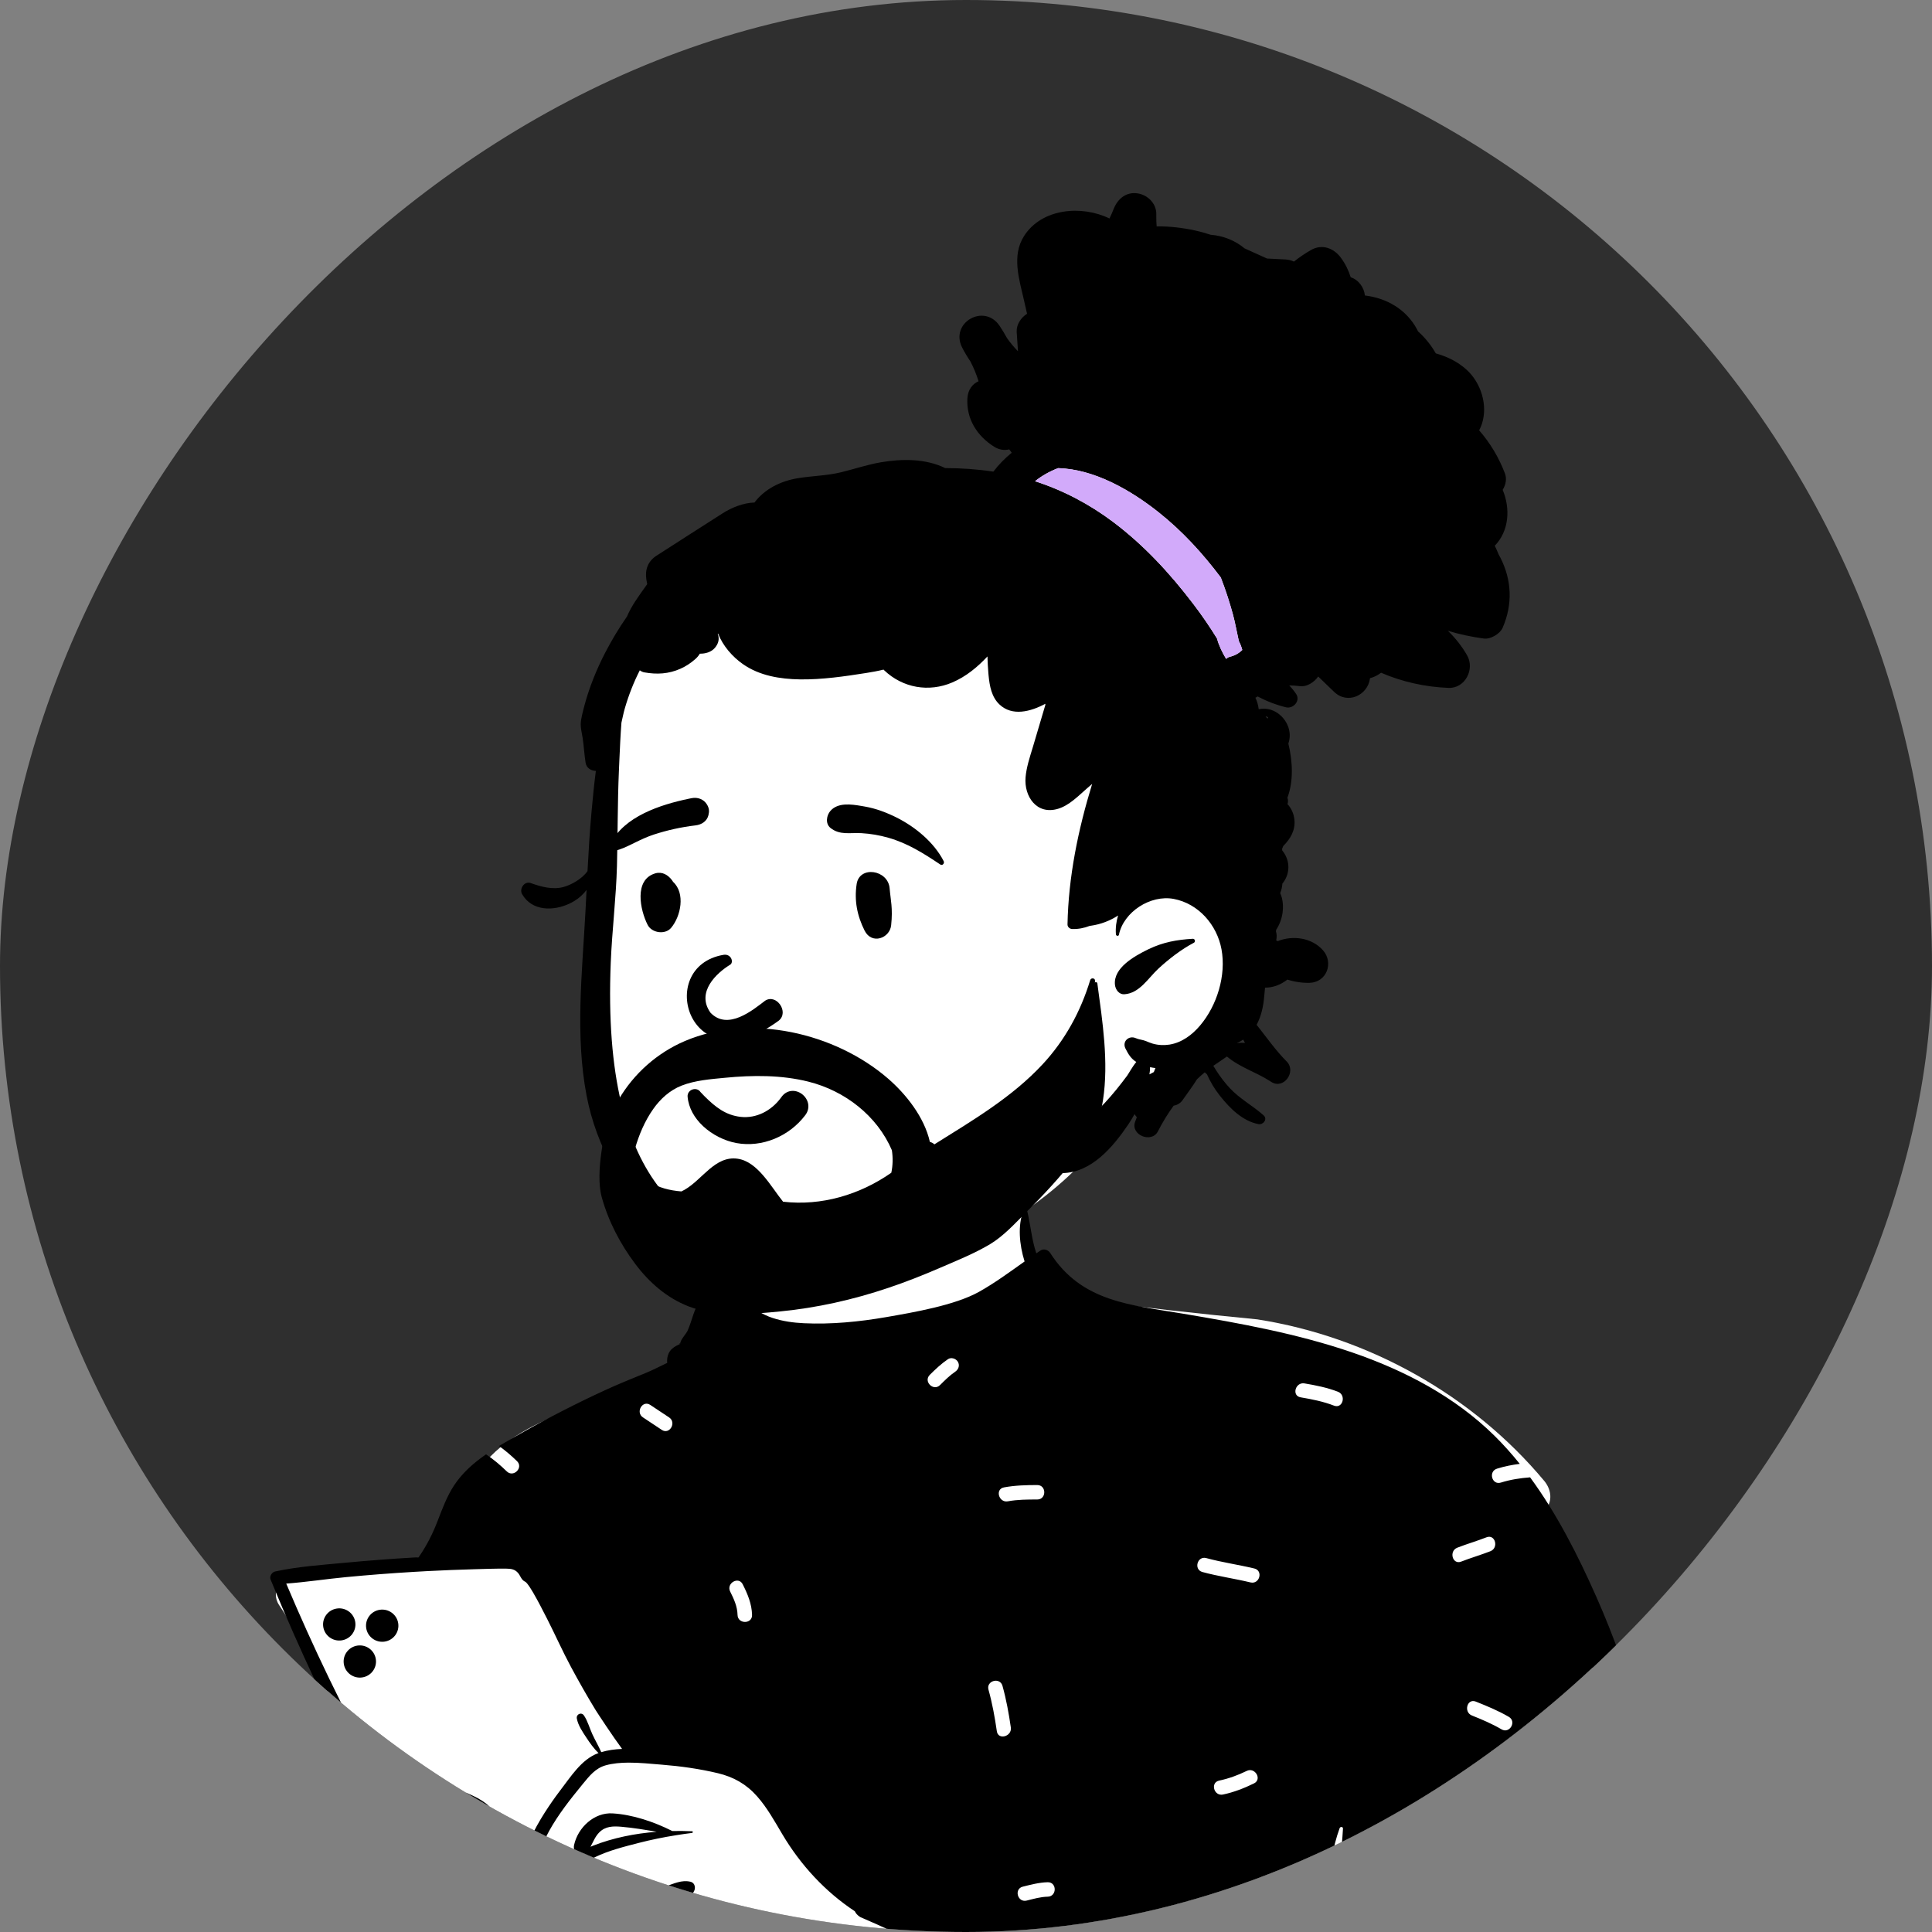
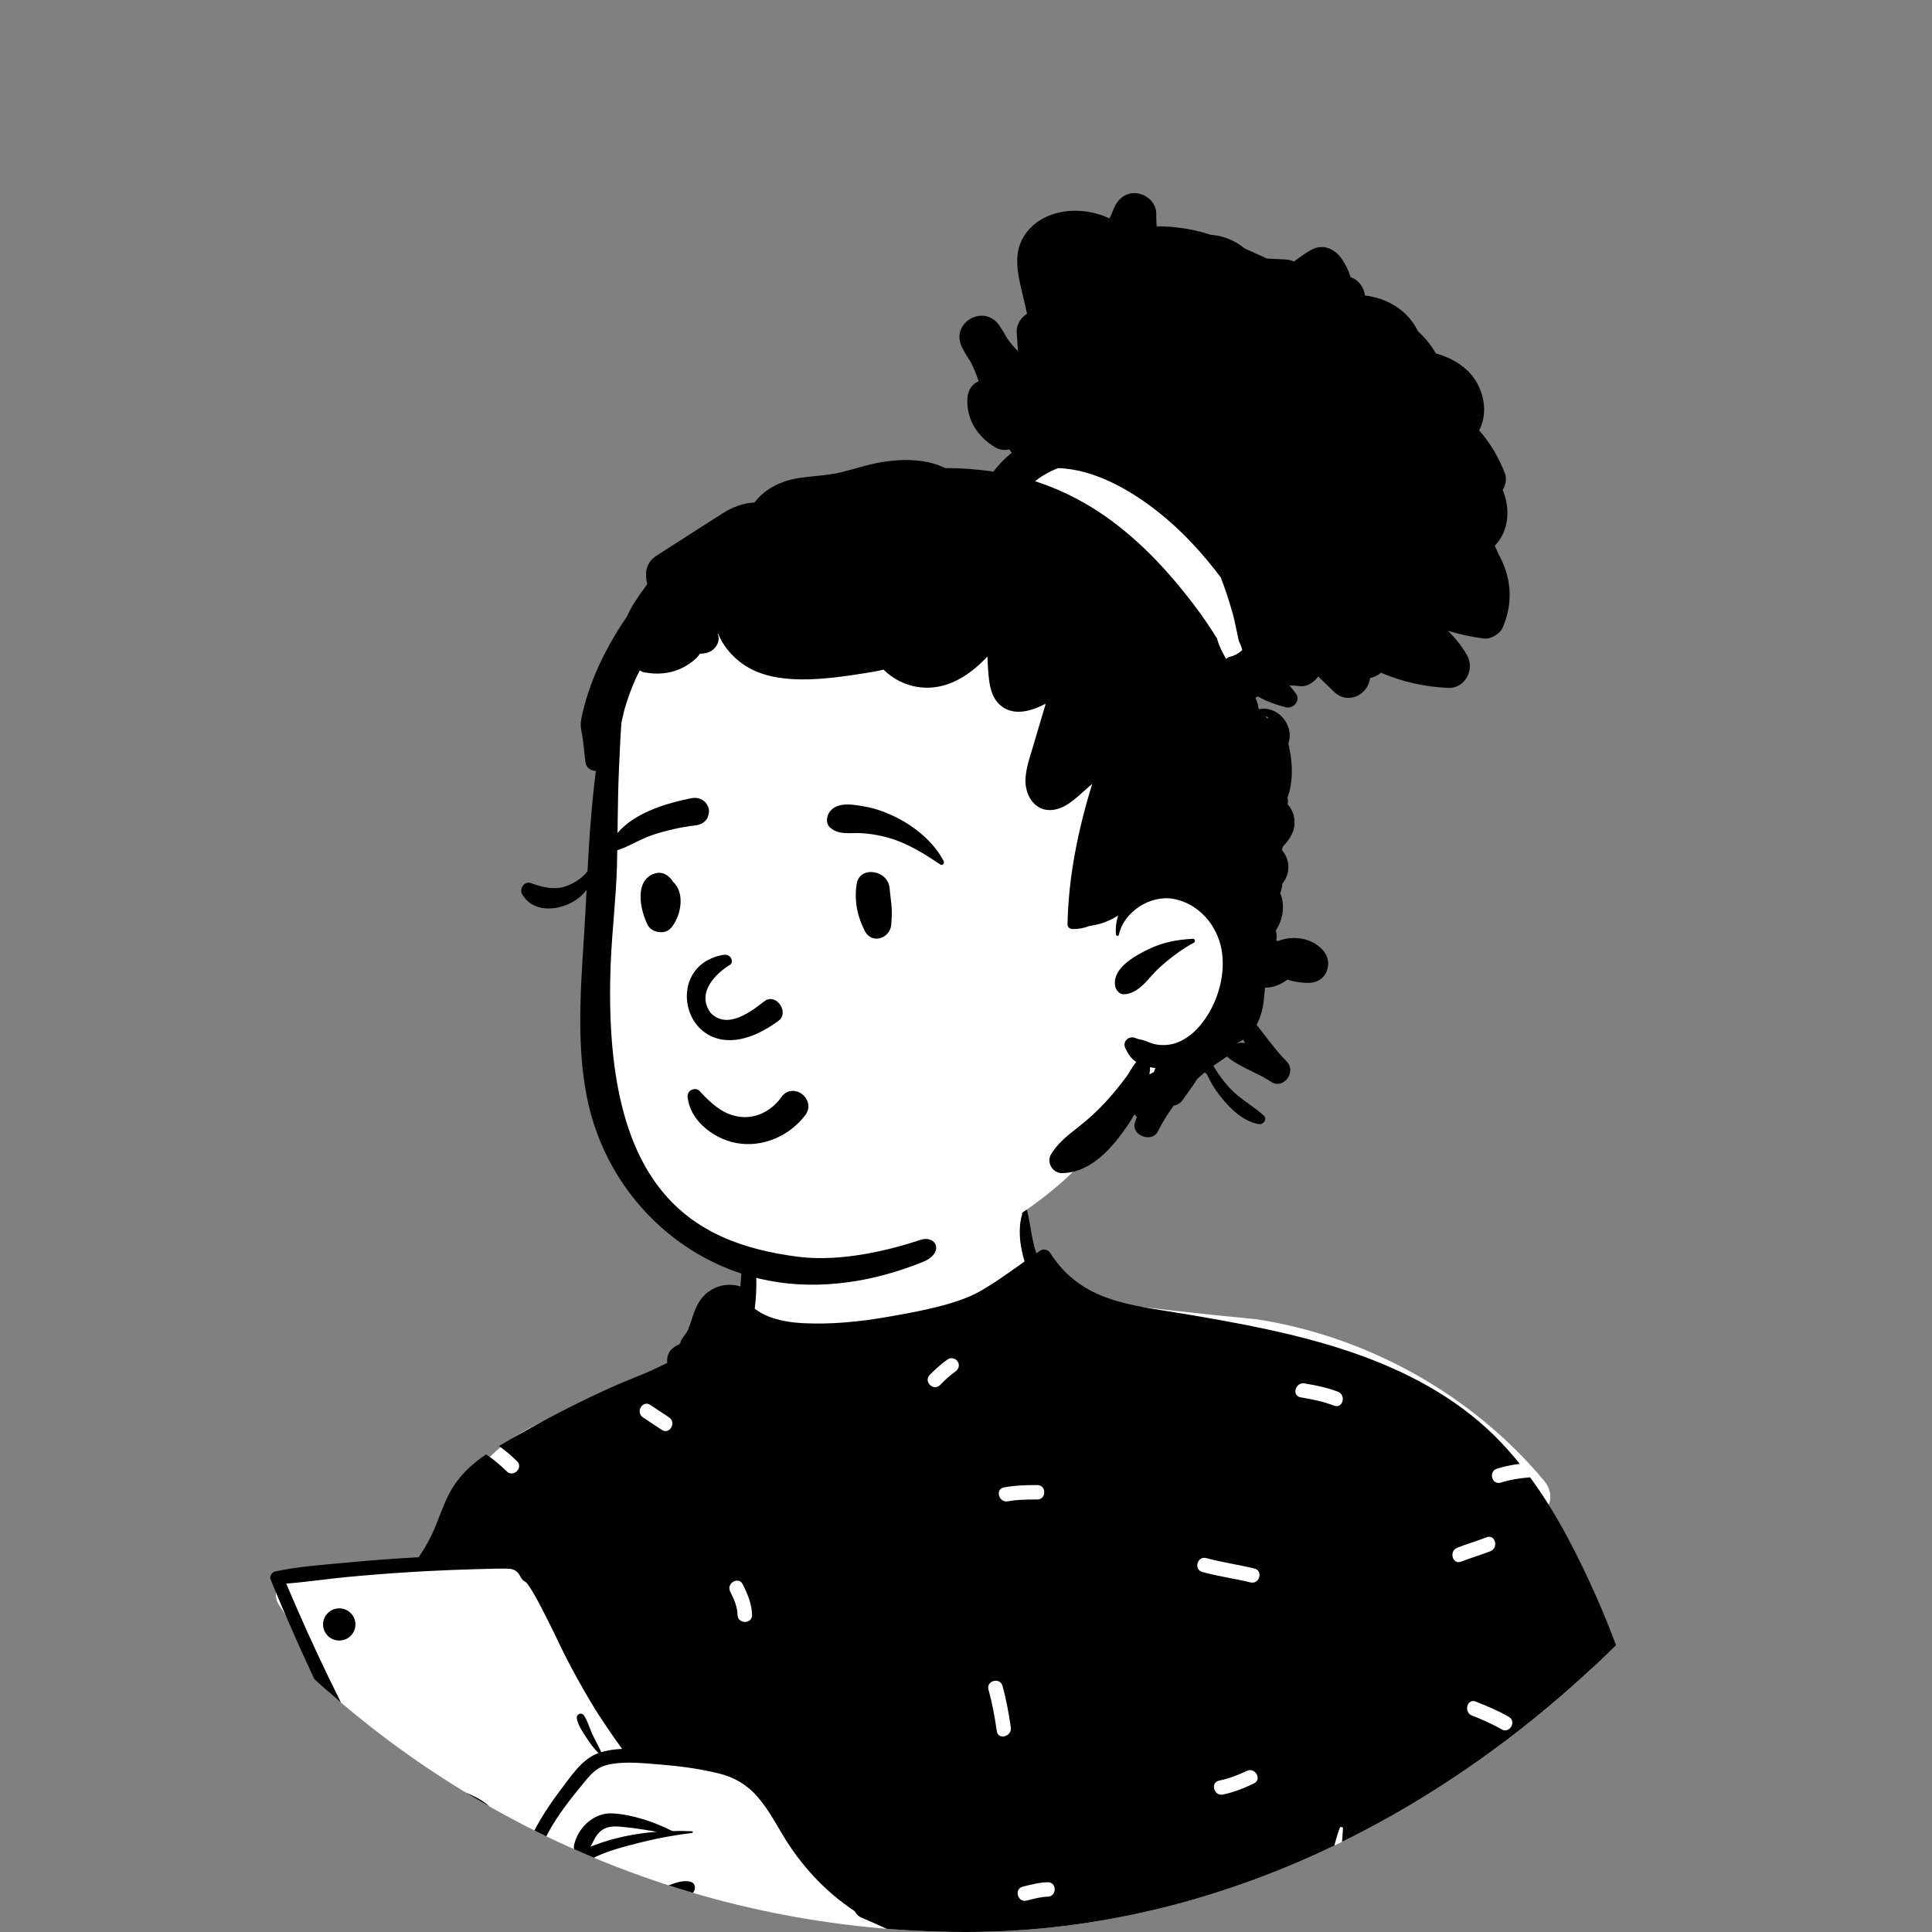
<svg xmlns="http://www.w3.org/2000/svg" width="258" height="258" viewBox="0 0 258 258" fill="none">
  <rect x="0" y="0" width="258" height="258" fill="#808080" stroke="none" />
  <g clip-path="url(#clip0_1156_1208)">
-     <rect width="258" height="258" rx="129" transform="matrix(-1 0 0 1 258 0)" fill="#2F2F2F" />
    <path fill-rule="evenodd" clip-rule="evenodd" d="M59.661 207.206C61.772 199.058 63.713 195.603 67.462 192.771C70.969 190.123 76.088 187.898 83.558 186.273C91.338 184.919 91.559 180.894 93.51 174.425C94.079 172.48 96.899 171.963 98.116 173.365C98.288 173.18 98.467 173.011 98.652 172.859C98.486 171.931 99.843 169.273 99.798 168.386C99.324 159.126 102.367 154.476 109.963 152.747C111.614 152.371 122.834 152.15 124.444 152.593C131.485 154.531 138.416 160.682 137.355 168.093C139.566 170.968 141.729 172.722 145.138 173.649C152.726 174.608 160.314 175.46 167.904 176.19C182.761 178.51 196.691 186.337 206.212 197.753C207.09 198.807 207.344 200.237 206.569 201.361C207.176 203.949 210.594 210.227 207.905 212.001C212.327 222.528 222.501 242.874 222.52 248.686C222.6 273.105 219.95 304.89 195.74 318.403C194.771 319.351 194.632 320.401 194.213 321.812C193.148 326.258 189.283 329.435 185.052 329.175C164.21 329.636 144.023 327.106 123.181 326.983C113.989 326.929 102.936 328.294 94.951 329.204C86.967 330.114 78.906 329.309 71.244 326.983C70.598 327.995 69.292 328.585 67.966 328.294C60.023 326.724 53.599 321.851 48.005 316.526C46.295 313.431 39.618 304.611 42.272 301.54C39.866 291.418 39.991 280.54 44.266 270.901C43.66 269.134 44.765 267.192 44.266 265.368C43.906 264.047 42.982 263.501 42.517 262.193C41.862 260.354 42.574 257.885 43.311 256.008C43.613 255.072 42.755 254.065 42.517 253.11C41.386 248.606 43.975 249.003 45.841 245.992C45.813 245.983 45.328 243.833 45.33 243.844C45.044 242.309 45.761 240.343 46.385 239.062C46.807 238.197 47.711 237.655 48.609 237.754C47.705 234.697 46.561 232.153 45.33 229.208C43.154 224.017 40.4 219.045 37.275 214.346C35.996 212.422 37.714 210.193 39.785 210.062C46.487 209.638 53.116 208.678 59.661 207.206Z" fill="white" />
    <path fill-rule="evenodd" clip-rule="evenodd" d="M79.22 246.466C81.9 245.42 84.787 244.842 87.688 244.618C86.126 244.345 84.559 244.082 82.98 243.947C81.879 243.853 80.857 243.863 80.029 244.695C79.477 245.249 79.217 245.963 78.854 246.618C78.973 246.565 79.096 246.515 79.22 246.466ZM50.448 236.683C54.838 236.905 59.233 237.944 63.204 239.827C64.829 240.598 66.301 241.712 66.732 243.544C66.95 244.479 66.897 245.446 66.781 246.391C66.694 247.107 66.672 248.02 66.047 248.505C65.941 248.587 65.827 248.65 65.708 248.695C67.173 249.353 68.568 250.144 69.808 250.959C70.941 251.704 72.106 252.851 72.629 254.146C72.672 253.999 72.716 253.862 72.76 253.731C73.651 251.109 75.024 248.961 77.186 247.517C76.803 247.346 76.539 246.94 76.663 246.381C77.176 244.045 79.344 242.015 81.792 242.16C84.472 242.317 87.351 243.288 89.776 244.515C90.659 244.496 91.541 244.508 92.412 244.547C92.562 244.551 92.555 244.754 92.412 244.771C91.705 244.86 90.998 244.959 90.291 245.075C88.611 245.342 86.935 245.682 85.296 246.104C83.329 246.61 81.295 247.119 79.457 248.004C75.893 249.723 73.687 254.216 74.14 258.126C74.215 258.767 74.464 260.705 75.358 260.505C76.113 260.336 76.413 258.767 76.677 258.186C77.385 256.643 78.658 255.636 80.186 254.953C81.981 254.151 83.901 253.608 85.761 252.977C86.814 252.618 87.867 252.258 88.923 251.902C90.003 251.533 91.03 251.024 92.18 251.282C92.875 251.439 92.955 252.263 92.565 252.736C91.972 253.456 91.09 253.669 90.236 253.965C89.107 254.356 87.981 254.746 86.855 255.137C85.114 255.739 83.291 256.248 81.593 256.986L81.646 257.106C81.785 257.068 81.947 257.205 81.92 257.374C81.666 258.933 81.312 260.737 81.705 262.299C82.014 263.538 83.107 264.91 84.526 264.545C84.303 264.343 84.22 263.993 84.371 263.67C84.933 262.475 92.294 257.755 92.95 259.507C92.972 259.57 92.904 259.616 92.851 259.606C92.291 259.49 91.354 260.44 90.906 260.741C90.26 261.176 89.604 261.6 88.964 262.046C88.264 262.533 87.582 263.044 86.916 263.572C86.392 263.986 85.998 264.418 85.397 264.628C85.712 264.777 85.962 265.054 86.068 265.408C86.339 266.332 86.862 267.115 87.77 267.523C88.722 267.947 89.795 267.679 90.797 267.783C92.163 267.92 93.354 268.567 94.35 269.49C96.439 271.433 97.488 274.856 100.411 275.774C102.157 276.322 104.094 275.977 105.861 275.728C107.835 275.451 109.758 275.232 111.746 275.521C113.649 275.799 115.448 276.454 117.187 277.254C118.816 278.004 120.618 278.853 122.064 279.971C122.362 279.058 122.662 278.154 122.89 277.221C123.427 275.015 123.718 272.768 123.788 270.502C123.853 268.345 123.732 266.178 123.546 264.03C123.454 262.957 123.308 261.889 123.216 260.816C123.192 260.546 123.144 260.257 123.107 259.968C120.526 258.451 117.814 257.29 115.08 256.094C115.073 256.091 115.066 256.086 115.058 256.084C114.974 256.045 114.891 256.01 114.806 255.973C114.809 255.968 114.811 255.964 114.816 255.959C114.504 255.768 114.286 255.515 114.155 255.231C110.215 252.63 106.922 249.079 104.467 244.937C103.437 243.202 102.447 241.401 101.101 239.88C99.667 238.257 97.965 237.293 95.858 236.792C93.395 236.204 90.858 235.851 88.335 235.651C86.957 235.543 85.417 235.374 83.915 235.382C82.869 235.389 81.845 235.478 80.905 235.736C79.513 236.117 78.699 237.17 77.825 238.236C76.99 239.258 76.159 240.282 75.379 241.348C74.641 242.358 73.944 243.402 73.338 244.496C72.975 245.152 72.638 245.827 72.355 246.523C72.256 246.77 72.125 247.049 72.064 247.304C72.004 247.562 72.115 247.835 71.825 247.835C73.023 247.852 73.011 249.758 71.82 249.689C67.156 249.419 73.837 240.355 74.813 239.091C76.196 237.303 77.622 234.969 79.835 234.137C79.867 234.125 79.9 234.114 79.932 234.104C79.288 233.496 78.779 232.768 78.293 232.028C77.791 231.266 77.194 230.394 77.029 229.49C76.924 228.914 77.644 228.586 77.985 229.09C78.481 229.825 78.721 230.755 79.092 231.563C79.469 232.383 79.93 233.156 80.293 233.983C81.167 233.716 82.111 233.593 83.073 233.552C81.859 231.917 79.787 228.764 79.537 228.359C78.389 226.484 77.297 224.551 76.254 222.615C75.126 220.517 74.159 218.333 73.079 216.212C72.466 215.009 71.849 213.796 71.168 212.63C70.934 212.229 70.682 211.829 70.396 211.465C70.34 211.393 70.27 211.333 70.205 211.265C70.13 211.224 70.052 211.178 70.009 211.155C69.617 210.93 69.478 210.41 69.203 210.079C68.762 209.547 68.243 209.484 67.58 209.476C66.166 209.462 64.747 209.517 63.335 209.556C61.26 209.614 59.187 209.696 57.114 209.804C56.487 209.838 55.862 209.872 55.235 209.91C52.22 210.089 49.208 210.323 46.203 210.61C43.544 210.863 40.885 211.275 38.224 211.473C41.827 219.994 45.823 228.362 50.346 236.437C50.392 236.519 50.426 236.601 50.448 236.683ZM70.441 258.637C71.022 258.903 71.586 259.233 72.112 259.609C72.025 259.023 72.003 258.406 72.027 257.786C71.593 258.249 71.039 258.514 70.441 258.637ZM45.631 243.979C45.672 243.983 45.711 244.005 45.73 244.046C46.534 245.697 46.197 247.541 44.885 248.836C44.197 249.511 42.698 250.273 42.747 251.382C42.788 252.278 43.769 253.031 44.187 253.771C44.577 254.46 44.723 255.217 44.41 255.965C44.011 256.921 42.894 257.302 42.512 258.243C42.028 259.436 42.815 260.875 43.367 261.914C43.88 262.876 44.544 263.837 44.984 264.855C47.936 266.376 50.578 268.71 52.849 271.079C55.336 273.671 57.469 276.72 61.419 276.643C61.814 276.636 62.114 276.843 62.293 277.13C63.392 277.18 64.494 277.202 65.594 277.207C67.526 277.217 69.458 277.197 71.388 277.137C71.524 276.672 71.424 276.04 71.432 275.647C71.456 274.382 71.468 273.118 71.521 271.853C71.536 271.501 71.55 271.147 71.565 270.795C70.87 272.046 69.514 272.615 67.969 272.528C65.485 272.383 62.986 271.978 60.526 271.614C59.23 271.424 57.937 271.207 56.646 270.975C55.586 270.787 54.089 270.836 53.348 269.989C53.174 269.792 53.164 269.43 53.438 269.298C54.171 268.938 54.634 269.138 55.44 269.293C56.423 269.483 57.409 269.664 58.397 269.833C60.293 270.161 62.194 270.464 64.1 270.732C65.184 270.884 66.272 271.033 67.359 271.151C68.308 271.253 69.378 271.39 70.144 270.679C71.686 269.242 70.822 266.834 69.846 265.383C69.826 265.354 69.826 265.327 69.834 265.303C68.913 265.089 67.996 264.838 67.08 264.662C65.32 264.324 63.547 264.04 61.772 263.787C58.126 263.269 54.455 262.926 50.789 262.582C49.881 262.495 49.871 261.073 50.789 261.157C56.056 261.637 61.349 262.092 66.545 263.102C67.848 263.353 69.141 263.637 70.427 263.958C71.035 264.108 71.686 264.342 72.323 264.349C72.362 264.349 72.401 264.349 72.439 264.346C73.686 264.308 73.868 263.245 73.183 262.36C73.098 262.251 73.011 262.143 72.921 262.039C71.71 260.602 70.202 259.643 68.647 258.65C66.906 258.413 65.17 257.888 63.465 257.502C59.257 256.548 55.048 255.593 50.837 254.641C50.011 254.453 50.362 253.19 51.188 253.375C54.384 254.096 57.581 254.817 60.777 255.538L65.456 256.594C66.39 256.803 67.558 257.225 68.657 257.377C69.199 257.452 69.725 257.461 70.199 257.351C71.732 256.989 71.809 255.082 71.148 253.949C70.407 252.676 69.008 251.881 67.766 251.16C65.613 249.909 63.322 249.01 61.085 247.973C60.688 247.886 60.29 247.799 59.893 247.713C57.583 247.206 54.944 246.958 52.769 246.03C52.118 245.755 52.474 244.733 53.118 244.748C54.806 244.784 56.571 245.382 58.22 245.736C60.005 246.122 61.792 246.505 63.576 246.888C63.756 246.927 64.816 247.264 64.976 247.189C65.078 247.141 65.114 246.79 65.148 246.558C65.257 245.796 65.337 244.996 65.218 244.232C64.957 242.518 63.521 241.713 62.068 241.054C58.833 239.591 55.285 238.675 51.755 238.309C50.941 238.224 50.127 238.171 49.309 238.145C48.348 238.116 47.556 237.947 47.069 238.89C46.304 240.375 45.883 242.284 45.631 243.979ZM50.125 297.819C50.83 295.392 50.638 292.801 51.121 290.325C51.37 289.048 51.71 287.781 52.081 286.534C52.381 285.527 52.881 284.456 52.938 283.405C52.941 283.335 52.858 283.294 52.801 283.327C51.807 283.894 51.043 285.119 50.476 286.081C49.797 287.232 49.278 288.438 48.86 289.705C48.027 292.23 47.342 295.275 48.417 297.819C48.737 298.577 49.861 298.728 50.125 297.819ZM71.909 265.672C71.313 265.614 70.718 265.501 70.122 265.368C70.788 266.015 71.403 266.793 71.745 267.656C71.798 266.993 71.866 266.333 71.955 265.675C71.941 265.675 71.924 265.675 71.909 265.672ZM77.634 316.193C78.684 315.463 79.45 314.443 80.341 313.542C81.217 312.657 79.847 311.293 78.971 312.179C78.211 312.947 77.551 313.906 76.656 314.527C76.226 314.826 76.026 315.366 76.309 315.847C76.558 316.271 77.205 316.491 77.634 316.193ZM83.492 288.145C81.575 287.319 79.689 286.421 77.682 285.826C76.482 285.471 75.975 287.332 77.167 287.685C79.015 288.233 80.749 289.05 82.514 289.81C83.648 290.298 84.633 288.636 83.492 288.145ZM103.742 287.567C104.212 286.415 102.337 285.919 101.875 287.055C101.343 288.362 100.733 289.635 100.201 290.942C99.732 292.094 101.607 292.591 102.069 291.455C102.601 290.148 103.211 288.875 103.742 287.567ZM123.732 310.57C124.045 310.985 124.566 311.209 125.058 310.916C125.47 310.67 125.721 310.016 125.405 309.597C124.482 308.372 123.546 307.161 122.464 306.069C121.587 305.184 120.218 306.548 121.094 307.433C122.061 308.408 122.908 309.476 123.732 310.57ZM126.59 181.506C125.701 182.11 124.922 182.845 124.162 183.601C123.279 184.479 124.649 185.843 125.532 184.964C126.172 184.327 126.818 183.681 127.568 183.171C128.001 182.876 128.195 182.328 127.915 181.852C127.664 181.424 127.022 181.212 126.59 181.506ZM97.509 212.539C98.012 213.541 98.464 214.524 98.493 215.663C98.523 216.903 100.461 216.904 100.43 215.663C100.393 214.172 99.841 212.88 99.182 211.566C98.624 210.454 96.954 211.432 97.509 212.539ZM86.84 187.615C85.799 186.923 84.83 188.595 85.862 189.28C86.699 189.835 87.536 190.391 88.373 190.946C89.414 191.637 90.383 189.966 89.351 189.281C88.514 188.725 87.677 188.17 86.84 187.615ZM133.118 231.193C133.296 232.419 135.162 231.894 134.986 230.681C134.714 228.805 134.381 226.953 133.87 225.126C133.536 223.93 131.667 224.442 132.002 225.639C132.514 227.466 132.846 229.317 133.118 231.193ZM139.911 253.284C141.158 253.258 141.158 251.329 139.911 251.355C138.783 251.379 137.673 251.675 136.585 251.945C135.374 252.246 135.89 254.106 137.1 253.805C138.02 253.576 138.957 253.304 139.911 253.284ZM142.417 297.785C142.846 297.993 143.285 298.179 143.718 298.377C144.585 298.771 145.452 299.166 146.318 299.562C148.123 300.387 149.927 301.215 151.73 302.045C155.338 303.708 158.974 305.312 162.59 306.957C166.279 308.634 169.957 310.333 173.631 312.042C175.362 312.846 177.106 313.621 178.846 314.405C180.335 315.074 182.174 316.245 183.808 316.355C183.892 316.361 183.92 316.255 183.872 316.201C183.255 315.502 182.27 315.096 181.459 314.642C180.631 314.177 179.786 313.741 178.946 313.298C177.194 312.374 175.441 311.457 173.672 310.566C170.134 308.784 166.589 307.014 163.044 305.247C159.428 303.445 155.817 301.63 152.17 299.892C150.452 299.073 148.733 298.257 147.013 297.443C146.082 297.003 145.149 296.563 144.217 296.124C143.814 295.934 143.416 295.729 143.004 295.56C142.457 295.334 142.041 295.38 141.477 295.241C140.557 295.015 140.159 296.18 140.865 296.687C141.447 297.105 141.753 297.462 142.417 297.785ZM155.35 317.559C155.549 317.078 155.132 316.494 154.673 316.373C154.123 316.229 153.682 316.562 153.482 317.047C152.951 318.333 152.194 319.513 151.22 320.509C150.35 321.4 151.719 322.764 152.59 321.873C153.81 320.624 154.687 319.164 155.35 317.559ZM164.865 286.604C165.748 285.725 164.378 284.362 163.495 285.241L160.985 287.74C160.102 288.619 161.472 289.983 162.355 289.104L164.865 286.604ZM190.623 282.529C192.428 283.056 194.533 283.541 195.764 285.074C195.824 285.149 195.925 285.052 195.889 284.978C194.313 281.726 189.795 280.586 186.667 279.447C184.455 278.641 182.184 277.973 179.895 277.376C180.124 274.776 179.493 271.989 179.273 269.402C179.039 266.64 178.849 263.871 178.751 261.1C178.651 258.273 178.627 255.428 178.72 252.601C178.813 249.784 179.18 247.001 179.341 244.194C179.357 243.923 178.977 243.91 178.895 244.134C177.945 246.739 177.538 249.625 177.229 252.372C176.91 255.202 176.805 258.023 176.845 260.87C176.887 263.796 177.058 266.716 177.293 269.633C177.404 271.016 177.533 272.396 177.655 273.778C177.748 274.833 177.791 275.879 178.007 276.9C176.626 276.562 175.242 276.243 173.863 275.933C169.464 274.945 165.047 274.028 160.666 272.959C158.516 272.435 156.396 271.807 154.256 271.249C152.24 270.723 150.113 270.087 148.043 269.852C147.305 269.768 147.211 270.774 147.7 271.115C149.381 272.291 151.615 273.11 153.558 273.768C155.508 274.428 157.535 274.903 159.533 275.392C163.701 276.413 167.908 277.247 172.109 278.116C176.304 278.984 180.507 279.846 184.655 280.917C186.652 281.433 188.643 281.951 190.623 282.529ZM200.514 230.936C201.593 231.566 202.566 229.899 201.492 229.271C200.085 228.449 198.587 227.832 197.076 227.23C195.917 226.768 195.418 228.634 196.561 229.089C197.919 229.63 199.25 230.198 200.514 230.936ZM204.418 302.585C205.5 303.209 206.474 301.542 205.396 300.92C203.881 300.046 202.223 299.463 200.653 298.698C199.537 298.154 198.556 299.818 199.676 300.363C201.245 301.128 202.904 301.711 204.418 302.585ZM206.175 261.914C205.129 262.903 203.734 263.368 202.418 263.888C201.271 264.34 201.774 266.204 202.933 265.747C204.572 265.1 206.242 264.509 207.545 263.277C208.451 262.42 207.079 261.059 206.175 261.914ZM194.608 206.679C193.458 207.128 193.961 208.993 195.123 208.539C196.41 208.036 197.74 207.653 199.028 207.151C200.177 206.702 199.674 204.838 198.513 205.291C197.225 205.794 195.895 206.176 194.608 206.679ZM174.202 184.74C172.98 184.535 172.46 186.394 173.687 186.6C175.208 186.856 176.707 187.155 178.15 187.711C179.316 188.16 179.816 186.294 178.665 185.851C177.222 185.295 175.723 184.996 174.202 184.74ZM167.458 238.157C168.578 237.608 167.596 235.946 166.481 236.492C165.306 237.067 164.089 237.511 162.807 237.783C161.586 238.042 162.106 239.9 163.322 239.643C164.764 239.336 166.137 238.803 167.458 238.157ZM161.089 208.068C159.883 207.739 159.373 209.6 160.574 209.928C162.687 210.504 164.862 210.804 166.99 211.317C168.203 211.609 168.717 209.749 167.506 209.457C165.377 208.944 163.202 208.645 161.089 208.068ZM134.075 198.626C132.849 198.852 133.371 200.711 134.59 200.486C135.887 200.247 137.201 200.243 138.517 200.243C139.765 200.242 139.763 198.314 138.517 198.314C137.022 198.315 135.548 198.355 134.075 198.626ZM45.965 208.701C49.13 208.4 52.3 208.159 55.474 207.978C55.622 207.97 55.767 207.961 55.915 207.954C55.932 207.92 55.954 207.888 55.976 207.855C57.012 206.341 57.775 204.827 58.436 203.115C59.068 201.486 59.681 199.806 60.654 198.335C61.764 196.66 63.263 195.349 64.906 194.213C65.902 194.88 66.827 195.661 67.673 196.489C68.564 197.36 69.934 195.996 69.043 195.125C68.291 194.389 67.489 193.71 66.641 193.096C67.62 192.503 68.619 191.946 69.594 191.392C73.249 189.317 76.99 187.398 80.808 185.643C82.583 184.826 84.38 184.1 86.189 183.365C87.162 182.97 88.124 182.461 89.097 182.003C89.027 181.318 89.233 180.552 89.76 180.101C90.15 179.771 90.453 179.648 90.918 179.414C91.022 179.378 91.085 179.356 91.114 179.344C91.092 179.349 91.029 179.368 90.925 179.402C90.678 179.515 90.659 179.481 90.867 179.303C90.879 178.913 91.652 178.088 91.829 177.686C92.444 176.304 92.635 174.843 93.543 173.585C94.795 171.852 96.897 171.196 98.856 171.784C99.059 169.699 99.112 167.522 99.902 165.661C99.924 165.611 99.994 165.589 100.025 165.644C100.849 167.04 100.919 168.595 100.982 170.205C101.042 171.717 100.984 173.262 100.786 174.764C100.912 174.86 101.04 174.952 101.173 175.041C101.798 175.451 102.471 175.767 103.178 176.001C104.524 176.444 105.936 176.637 107.348 176.704C110.992 176.878 114.748 176.511 118.332 175.89C121.957 175.26 127.514 174.315 130.74 172.51C132.868 171.319 134.832 169.865 136.823 168.457C136.101 166.143 135.917 163.655 136.643 161.7C136.73 161.467 137.098 161.423 137.169 161.7C137.624 163.566 137.757 165.442 138.362 167.286C138.372 167.312 138.382 167.342 138.392 167.368C138.58 167.24 138.769 167.115 138.958 166.989C139.394 166.703 139.987 166.917 140.249 167.327C144.431 173.886 151.054 174.262 158.008 175.434C165.619 176.716 173.268 178.1 180.586 180.61C187.584 183.011 194.273 186.506 199.571 191.728C200.77 192.91 201.892 194.169 202.951 195.484C201.926 195.613 200.91 195.813 199.908 196.127C198.72 196.498 199.231 198.359 200.423 197.986C201.711 197.583 203.014 197.384 204.331 197.285C207.931 202.187 210.738 207.747 213.165 213.218C217.821 223.71 220.851 234.883 222.246 246.258C221.48 245.801 220.701 245.366 219.902 244.961C218.792 244.399 217.813 246.064 218.924 246.626C220.158 247.251 221.357 247.94 222.518 248.687C223.025 253.666 223.222 258.677 223.103 263.681C222.82 275.609 221.202 287.886 217.543 299.267C215.749 304.852 213.371 310.392 209.828 315.112C208.225 317.25 206.404 319.179 204.259 320.787C203.22 321.568 202.121 322.264 200.961 322.852C199.467 323.614 197.52 323.865 196.232 324.942C195.808 325.297 195.481 325.765 195.234 326.292C195.377 327.295 195.394 328.301 195.118 329.303C195.03 329.617 194.793 329.872 194.5 329.995C194.495 330.082 194.495 330.166 194.495 330.248C194.495 330.287 194.437 330.297 194.43 330.258C194.418 330.183 194.406 330.109 194.394 330.032C194.299 330.063 194.2 330.077 194.098 330.077C190.42 330.091 186.737 330.002 183.054 329.878C183.339 329.009 183.647 328.148 183.943 327.279C184.346 326.1 182.474 325.598 182.075 326.767C181.729 327.782 181.367 328.789 181.044 329.808C177.098 329.662 173.153 329.486 169.215 329.357C160.839 329.079 152.465 328.988 144.087 328.812C131.076 328.537 117.971 327.975 104.939 328.525C104.489 327.573 103.984 326.642 103.506 325.703C102.942 324.595 101.271 325.572 101.833 326.677C102.166 327.329 102.51 327.974 102.837 328.625C100.198 328.761 97.562 328.942 94.931 329.188C90.441 329.607 85.995 330.352 81.51 330.815C76.951 331.287 72.49 331.203 67.967 330.453C67.153 330.318 66.674 329.829 66.475 329.221C66.468 329.219 66.463 329.214 66.459 329.207C66.226 328.937 66.008 328.713 65.783 328.517C65.514 328.344 65.223 328.197 64.882 328.067C64.245 327.826 63.582 327.679 62.908 327.58C62.167 327.469 61.417 327.459 60.676 327.368C60.051 327.288 59.441 327.17 58.831 327.026C57.734 326.765 56.693 326.425 55.656 325.974C54.753 325.582 53.937 325.017 53.167 324.403C51.573 323.243 50.193 321.763 48.987 320.225C48.285 319.326 47.624 318.393 47.023 317.422C45.977 315.739 45.086 313.991 44.185 312.229C43.858 311.707 43.56 311.172 43.288 310.626C45.048 310.11 46.825 309.689 48.692 309.659C49.939 309.639 49.939 307.71 48.692 307.73C46.551 307.764 44.527 308.262 42.515 308.855C42.417 308.596 42.323 308.335 42.236 308.07C41.996 307.519 41.798 306.952 41.633 306.378C41.536 306.118 41.439 305.857 41.343 305.597C41.125 304.695 40.907 303.791 40.686 302.887C40.248 301.441 39.902 299.973 39.648 298.486C39.434 297.507 39.27 296.521 39.158 295.523C38.819 293.105 38.543 290.692 38.524 288.248C38.553 286.741 38.65 285.237 38.815 283.74C38.885 282.722 39.003 281.71 39.163 280.705C39.371 279.21 39.577 277.73 39.924 276.255C40.183 275.257 40.442 274.259 40.701 273.261C41.347 271.18 42.11 269.141 42.989 267.147C43.038 267.022 43.282 266.747 43.43 266.745C43.541 266.742 43.697 266.843 43.646 266.979C43.641 266.99 43.636 267.005 43.631 267.017C43.682 266.904 43.73 266.788 43.781 266.675C43.825 266.569 43.994 266.357 44.125 266.359C44.132 266.359 44.14 266.359 44.149 266.361C44.115 266.337 44.084 266.306 44.052 266.27C43.183 265.245 42.619 263.898 41.996 262.712C41.481 261.733 40.994 260.701 40.853 259.595C40.73 258.623 40.897 257.666 41.51 256.88C42.207 255.986 43.52 255.566 42.791 254.274C41.962 252.804 40.745 251.529 41.958 249.858C42.575 249.007 43.553 248.54 44.28 247.799C45.115 246.943 45.513 245.798 45.491 244.629C45.44 244.658 45.372 244.644 45.348 244.571C44.645 242.46 45.154 240.141 45.873 238.084C46.266 236.968 47.096 236.662 48.062 236.607C43.878 228.471 39.962 220.205 36.473 211.748C36.357 211.471 36.243 211.194 36.129 210.916C35.96 210.502 36.318 209.95 36.732 209.858C39.749 209.2 42.892 208.99 45.965 208.701Z" fill="black" />
    <ellipse cx="2.16" cy="2.15" rx="2.16" ry="2.15" transform="matrix(0.99 -0.144 0.146 0.989 42.852 215.114)" fill="black" />
-     <ellipse cx="2.16" cy="2.15" rx="2.16" ry="2.15" transform="matrix(0.99 -0.144 0.146 0.989 45.598 220.063)" fill="black" />
-     <ellipse cx="2.16" cy="2.15" rx="2.16" ry="2.15" transform="matrix(0.99 -0.144 0.146 0.989 48.588 215.28)" fill="black" />
    <path fill-rule="evenodd" clip-rule="evenodd" d="M81.14 107.934C81.715 100.522 80.823 92.754 83.694 85.71C88.698 74.022 102.731 70.125 113.611 65.675C117.969 64.393 132.635 64.214 137.738 62.517C149.288 58.676 152.048 54.1 161.225 61.413C162.774 62.662 163.743 64.02 164.451 65.875L164.421 65.883C164.623 66.656 164.407 67.428 163.952 68.017C167.931 72.066 169.596 78.137 167.555 83.528C160.892 97.555 161.205 105.14 163.352 120.22C166.155 134.298 159.749 139.441 149.14 147.101C149.572 147.935 149.661 149.043 149.098 149.779C136.83 166.942 113.698 175.137 93.879 166.425C85.834 162.861 82.242 154.331 80.192 146.634C77.805 138.017 77.071 128.936 79.015 120.157C79.799 116.097 80.82 112.066 81.14 107.934Z" fill="white" />
    <path fill-rule="evenodd" clip-rule="evenodd" d="M151.905 25.822C150.416 25.599 149.291 26.519 148.756 27.816L148.728 27.885C148.556 28.327 148.365 28.756 148.159 29.177C144.433 27.358 139.115 27.825 136.757 31.511C135.074 34.144 136.101 37.268 136.735 40.059L137.152 41.899C136.347 42.409 135.739 43.322 135.768 44.268L135.771 44.34L135.941 46.906C135.403 46.363 134.912 45.773 134.474 45.143C134.171 44.591 133.844 44.049 133.493 43.523C131.428 40.431 126.791 43.118 128.495 46.431C128.822 47.069 129.19 47.675 129.585 48.258C130.03 49.118 130.396 50.003 130.677 50.912C129.871 51.261 129.251 52.038 129.185 53.209C129.033 55.945 130.476 58.228 132.771 59.663C133.447 60.084 134.144 60.166 134.776 60.01C134.888 60.159 134.999 60.309 135.106 60.461C134.19 61.201 133.365 62.044 132.655 62.98C130.52 62.661 128.372 62.512 126.224 62.507C123.599 61.227 120.456 61.254 117.636 61.733C115.82 62.042 114.076 62.642 112.289 63.074C110.405 63.527 108.493 63.544 106.587 63.852C104.185 64.24 102.078 65.345 100.754 67.107C99.299 67.15 97.768 67.743 96.5 68.548C93.546 70.424 90.609 72.326 87.662 74.213C86.531 74.938 86.108 76.095 86.316 77.385L86.33 77.468L86.429 78.003L86.196 78.332C85.294 79.6 84.313 80.928 83.729 82.328C82.65 83.878 81.674 85.502 80.809 87.178C79.645 89.429 78.683 91.816 78.032 94.265C77.87 94.885 77.708 95.509 77.601 96.141C77.448 97.033 77.683 97.724 77.812 98.58C77.972 99.665 78.03 100.764 78.199 101.851C78.313 102.572 78.928 102.927 79.572 102.946C79.33 104.78 79.156 106.627 78.988 108.459C78.754 111.077 78.594 113.702 78.456 116.327C77.744 117.357 76.289 118.172 75.238 118.454C73.783 118.842 72.257 118.42 70.882 117.926C70.017 117.615 69.308 118.697 69.729 119.42C71.054 121.691 73.887 121.681 76.032 120.676C76.94 120.252 77.737 119.637 78.327 118.837C78.291 119.599 78.252 120.36 78.214 121.125L78.177 121.817C77.741 129.9 76.8 138.262 78.325 146.265C80.967 160.129 92.49 170.685 106.568 171.505C113.955 171.935 120.106 169.763 123.165 168.551C126.224 167.339 125.035 164.869 122.912 165.575C119.253 166.791 112.533 168.604 106.519 167.821C92.345 165.977 80.325 158.923 81.56 128.545C81.735 124.237 82.274 119.927 82.39 115.619C82.502 111.407 82.461 107.193 82.647 102.984L82.709 101.548C82.782 99.87 82.86 98.185 82.986 96.505C83.139 95.854 83.264 95.193 83.451 94.554C83.957 92.816 84.618 91.126 85.439 89.514C85.621 89.651 85.824 89.75 86.044 89.789C87.717 90.088 89.286 90.003 90.853 89.309C91.584 88.988 92.228 88.561 92.829 88.034C93.115 87.785 93.306 87.544 93.456 87.293C94.214 87.306 94.972 87.079 95.446 86.537C95.988 85.918 96.078 85.28 95.866 84.689L95.843 84.63L95.897 84.611C96.536 86.257 97.81 87.706 99.207 88.684C101.415 90.237 104.178 90.685 106.827 90.726C109.752 90.77 112.836 90.321 115.723 89.863C116.485 89.743 117.243 89.605 117.987 89.42C118.016 89.449 118.045 89.482 118.076 89.511C120.553 91.871 124.038 92.479 127.18 91.131C128.996 90.353 130.52 89.099 131.866 87.662C131.885 88.415 131.924 89.167 131.989 89.912L132.016 90.207C132.15 91.595 132.408 93.066 133.461 94.067C135.164 95.69 137.633 95.039 139.597 93.983C139.595 94.034 139.595 94.087 139.595 94.14C139.064 95.933 138.532 97.729 137.999 99.525L137.884 99.908C137.497 101.183 137.072 102.46 136.955 103.794C136.733 106.345 138.437 108.864 141.285 108.008C142.778 107.561 143.975 106.311 145.123 105.309L145.847 104.686C143.975 110.778 142.677 117.087 142.556 123.444C142.549 123.788 142.847 124.049 143.176 124.061C143.946 124.092 144.774 123.94 145.549 123.634C145.592 123.632 145.636 123.629 145.682 123.622C147.004 123.432 148.232 122.957 149.314 122.255C149.065 123.044 148.953 123.89 149.019 124.774C149.036 124.989 149.372 125.064 149.421 124.827C150.045 121.768 153.641 119.456 156.74 120.042C160.067 120.671 162.518 123.521 163.118 126.763C163.762 130.247 162.53 134.275 160.246 136.963C159.196 138.202 157.813 139.236 156.171 139.496C155.421 139.614 154.641 139.573 153.912 139.361C153.602 139.27 153.312 139.142 153.016 139.021C152.585 138.848 152.082 138.821 151.675 138.638C150.752 138.226 149.825 139.072 150.292 140.014C150.699 140.837 151.065 141.391 151.74 141.815C151.193 142.481 150.697 143.406 150.513 143.655C149.573 144.918 148.619 146.111 147.549 147.266C146.459 148.437 145.27 149.508 144.014 150.498L143.485 150.914C142.275 151.87 141.221 152.755 140.367 154.126C139.694 155.209 140.566 156.677 141.827 156.66C145.774 156.605 148.643 153.153 150.687 150.137C150.977 149.705 151.251 149.25 151.505 148.782C151.597 148.929 151.699 149.066 151.813 149.192L151.588 149.795C150.919 151.569 153.798 152.728 154.634 151.072C155.241 149.872 155.946 148.729 156.731 147.649C157.193 147.584 157.646 147.304 157.898 146.943C158.535 146.024 159.249 145.096 159.852 144.117C160.186 143.802 160.53 143.498 160.881 143.201C160.982 143.291 161.087 143.38 161.186 143.474C161.627 144.474 162.171 145.388 162.847 146.248L162.992 146.432C164.286 148.056 165.972 149.718 168.058 150.115C168.694 150.236 169.307 149.447 168.743 148.944C167.283 147.637 165.556 146.747 164.21 145.289C163.547 144.57 162.938 143.779 162.414 142.95L162.295 142.758C162.208 142.616 162.118 142.473 162.026 142.329C162.634 141.916 163.242 141.502 163.849 141.087C165.522 142.51 167.701 143.161 169.552 144.34L169.736 144.46C171.409 145.573 173.172 143.11 171.83 141.757C170.351 140.272 169.117 138.501 167.807 136.85C168.423 135.721 168.715 134.385 168.824 133.035C168.867 132.653 168.901 132.271 168.934 131.888C169.874 131.903 170.818 131.582 171.617 131.03L171.92 130.815C172.891 131.124 173.91 131.273 174.886 131.247C177.181 131.179 178.121 128.569 176.685 126.917C175.22 125.23 172.656 124.861 170.624 125.681C170.559 125.647 170.491 125.611 170.426 125.575C170.523 125.131 170.501 124.729 170.391 124.375L170.423 124.16C170.87 123.477 171.163 122.698 171.275 121.875C171.363 121.223 171.345 120.577 171.193 119.933C171.143 119.718 171.038 119.496 170.958 119.273C171.123 118.858 171.22 118.429 171.25 117.997C171.296 117.943 171.342 117.886 171.386 117.826C172.394 116.417 172.19 114.719 171.231 113.579C171.227 113.506 171.22 113.433 171.21 113.361C171.266 113.236 171.318 113.108 171.365 112.98C172.302 112.039 172.99 110.906 172.862 109.502C172.787 108.676 172.446 107.933 171.93 107.377C172.021 107.108 172.03 106.795 171.919 106.535C172.742 104.354 172.638 101.728 172.046 99.289C172.176 98.918 172.244 98.515 172.23 98.088C172.162 96.278 170.588 94.615 168.724 94.636C168.499 94.638 168.289 94.668 168.087 94.71L168.084 94.667C168.013 94.124 167.863 93.621 167.644 93.171C167.751 93.132 167.851 93.076 167.939 93.002C169.133 93.637 170.397 94.122 171.723 94.452C172.697 94.695 173.696 93.593 173.09 92.682C172.809 92.259 172.499 91.88 172.164 91.533C172.64 91.536 173.122 91.568 173.61 91.63C174.486 91.744 175.465 91.148 176.034 90.343C176.741 91.028 177.45 91.71 178.16 92.392C179.956 94.125 182.67 92.85 182.954 90.565C183.489 90.423 183.988 90.181 184.426 89.837C187.259 91.061 190.307 91.734 193.424 91.862C195.661 91.953 196.969 89.359 195.923 87.527C195.22 86.298 194.349 85.194 193.344 84.234C194.903 84.709 196.513 85.052 198.157 85.271C199.046 85.389 200.303 84.656 200.659 83.844C202.019 80.72 201.903 77.463 200.337 74.423C200.276 74.302 200.208 74.187 200.143 74.071C199.981 73.668 199.804 73.271 199.613 72.88C201.54 70.879 201.707 67.905 200.668 65.415C201.085 64.742 201.245 63.932 200.961 63.199C200.155 61.09 198.993 59.142 197.525 57.469C197.666 57.199 197.789 56.912 197.893 56.603C198.719 54.108 197.763 51.098 195.833 49.359C194.62 48.265 193.225 47.609 191.736 47.19C191.109 46.086 190.303 45.09 189.363 44.251C189.327 44.172 189.29 44.092 189.249 44.013C187.787 41.269 185.123 39.799 182.269 39.459C182.157 38.386 181.431 37.362 180.375 37.029C180.084 36.101 179.651 35.214 179.055 34.409C178.118 33.141 176.561 32.543 175.094 33.374C174.29 33.83 173.52 34.353 172.799 34.932C172.475 34.781 172.107 34.682 171.693 34.651L171.588 34.645L169.201 34.524C168.201 34.083 167.203 33.62 166.203 33.17C165.602 32.675 164.932 32.263 164.2 31.957C163.372 31.612 162.525 31.417 161.675 31.352C160.985 31.128 160.29 30.93 159.583 30.776C157.922 30.414 156.183 30.212 154.459 30.229C154.424 29.784 154.407 29.335 154.41 28.88L154.413 28.652C154.452 27.194 153.283 26.029 151.905 25.822ZM153.579 142.509C153.816 142.56 154.056 142.601 154.296 142.63C154.223 142.808 154.15 142.987 154.08 143.165C153.887 143.274 153.69 143.377 153.494 143.474C153.552 143.146 153.586 142.815 153.579 142.509ZM166.018 138.83L166.179 139.125C166.205 139.173 166.231 139.221 166.256 139.268C165.915 139.241 165.571 139.249 165.232 139.287L165.233 139.251C165.276 139.236 165.32 139.223 165.362 139.203C165.596 139.091 165.813 138.966 166.018 138.83ZM159.294 125.365C157.152 125.489 155.337 125.816 153.388 126.749L153.221 126.831C151.5 127.682 148.652 129.254 148.892 131.508C148.96 132.149 149.427 132.824 150.163 132.773C152.18 132.636 153.333 130.611 154.698 129.348C156.076 128.075 157.768 126.766 159.437 125.891C159.673 125.768 159.58 125.378 159.323 125.365L159.294 125.365ZM169.009 95.668C169.523 95.685 169.351 96.182 169.087 95.767C169.065 95.734 169.038 95.7 169.009 95.668ZM141.3 62.517C146.162 62.644 151.054 65.502 154.696 68.39C157.865 70.903 160.601 73.893 163.023 77.115C163.646 78.719 164.181 80.357 164.634 82.007C164.931 83.097 165.118 84.198 165.367 85.298L165.445 85.635C165.641 85.999 165.786 86.391 165.892 86.797C165.451 87.237 164.878 87.553 164.248 87.703C164.044 87.751 163.876 87.855 163.742 87.993C163.235 87.15 162.791 86.26 162.533 85.317L162.524 85.273C161.548 83.682 160.488 82.141 159.353 80.652C156.219 76.542 152.769 72.796 148.621 69.679C145.476 67.317 141.96 65.465 138.221 64.262C139.137 63.527 140.176 62.946 141.3 62.517Z" fill="black" />
-     <path fill-rule="evenodd" clip-rule="evenodd" d="M141.3 62.517C146.162 62.644 151.055 65.502 154.697 68.39C157.865 70.903 160.601 73.893 163.024 77.115C163.647 78.719 164.182 80.357 164.634 82.007C164.932 83.097 165.118 84.198 165.368 85.298L165.445 85.635C165.641 85.999 165.787 86.391 165.893 86.797C165.451 87.237 164.879 87.553 164.248 87.703C164.045 87.751 163.876 87.855 163.743 87.994C163.235 87.15 162.792 86.26 162.533 85.317L162.524 85.273C161.548 83.682 160.489 82.141 159.353 80.652C156.22 76.542 152.769 72.796 148.622 69.679C145.476 67.317 141.96 65.465 138.222 64.262C139.137 63.527 140.176 62.946 141.3 62.517Z" fill="#D2AAFA" />
    <path fill-rule="evenodd" clip-rule="evenodd" d="M103.397 152.089C105.025 151.428 106.477 150.325 107.539 148.916C107.908 148.427 108.004 147.909 107.926 147.436C107.839 146.905 107.523 146.423 107.092 146.099C106.66 145.775 106.119 145.615 105.596 145.697C105.142 145.767 104.689 146.015 104.331 146.529L104.257 146.631C103.625 147.482 102.803 148.179 101.866 148.629C100.962 149.062 99.952 149.265 98.906 149.147C96.915 148.923 95.543 147.851 94.084 146.395C93.903 146.211 93.722 146.021 93.54 145.829C93.425 145.654 93.266 145.542 93.089 145.483C92.893 145.418 92.671 145.421 92.467 145.492C92.271 145.56 92.095 145.69 91.978 145.862C91.866 146.025 91.802 146.227 91.823 146.459C91.956 147.968 92.749 149.315 93.874 150.372C95.124 151.546 96.781 152.359 98.341 152.644C100.06 152.958 101.811 152.733 103.397 152.089ZM97.53 128.812C95.701 129.918 92.915 132.498 94.882 135.241C97.198 137.66 100.531 134.887 102.174 133.633C103.697 132.661 105.409 135.161 103.995 136.296C92.125 145.045 87.308 129.101 96.605 127.511C97.629 127.335 98.009 128.469 97.53 128.812ZM118.802 118.633C118.6 116.137 114.781 115.57 114.401 118.04C114.061 120.253 114.461 122.286 115.462 124.279C116.419 126.182 118.823 125.294 119.005 123.561C119.249 121.238 118.927 120.186 118.802 118.633ZM89.73 117.528C89.198 116.834 88.429 116.36 87.508 116.628C84.63 117.465 85.478 121.532 86.489 123.512C87.038 124.587 88.813 124.86 89.615 123.913C90.923 122.37 91.549 119.287 89.887 117.766C89.842 117.687 89.791 117.608 89.73 117.528ZM115.503 107.709L115.048 107.63C113.642 107.388 111.893 107.155 110.898 108.281C110.371 108.878 110.189 109.987 110.898 110.559C112.146 111.564 113.525 111.174 115.02 111.259C116.252 111.33 117.436 111.533 118.623 111.87C121.226 112.611 123.347 113.964 125.571 115.449C125.863 115.643 126.161 115.272 126.021 115C124.738 112.497 122.25 110.441 119.759 109.188C118.429 108.519 116.974 107.964 115.503 107.709ZM92.353 106.588L92.005 106.659C88.219 107.447 83.299 109.021 81.507 112.724C81.438 113.247 81.51 113.36 81.569 113.433L81.589 113.457C81.637 113.52 81.675 113.606 81.903 113.678C81.967 113.663 82.031 113.647 82.095 113.63C82.917 113.415 83.567 113.12 84.197 112.813L84.879 112.479C85.671 112.092 86.47 111.72 87.317 111.445C89.124 110.858 90.982 110.445 92.87 110.224C93.279 110.176 93.672 110.039 93.983 109.803C94.278 109.579 94.504 109.27 94.606 108.858C94.739 108.326 94.701 107.923 94.414 107.442C94.198 107.081 93.89 106.831 93.535 106.688C93.174 106.541 92.762 106.507 92.353 106.588Z" fill="black" />
-     <path fill-rule="evenodd" clip-rule="evenodd" d="M119.102 153.601C117.142 149.028 112.863 145.668 107.937 144.439C104.32 143.539 100.523 143.568 96.835 143.925C94.903 144.111 92.831 144.263 91.01 144.978C89.455 145.588 88.188 146.741 87.235 148.095C86.101 149.7 85.33 151.536 84.788 153.419C84.711 153.686 84.639 153.956 84.572 154.227C84.807 155.647 85.307 156.856 86.629 157.749C87.918 158.621 89.456 158.977 90.99 159.104C91.14 159.032 91.285 158.958 91.419 158.883C93.809 157.521 95.491 154.302 98.507 154.737C101.199 155.126 102.971 158.498 104.572 160.476C109.71 161.072 114.845 159.535 119.026 156.609C119.238 155.608 119.251 154.598 119.102 153.601ZM81.079 150.131C81.49 148.983 82.008 147.871 82.621 146.823C84.65 143.358 87.765 140.597 91.462 139.019C100.209 135.29 111.525 137.918 118.589 144.033C121.002 146.124 123.441 149.195 124.179 152.5C124.399 152.543 124.607 152.657 124.779 152.818C129.882 149.619 135.137 146.542 139.249 142.107C142.236 138.886 144.313 135.073 145.585 130.884C145.689 130.539 146.247 130.589 146.23 130.971C146.226 131.06 146.221 131.149 146.216 131.238C146.269 131.074 146.521 131.159 146.54 131.318C147.224 136.407 148.08 141.803 147.292 146.919C146.821 149.972 145.428 152.207 143.566 154.62C141.571 157.207 139.312 159.613 137.003 161.92C135.538 163.385 134.007 165.074 132.213 166.148C130.126 167.396 127.758 168.344 125.531 169.307C123.265 170.289 120.966 171.197 118.623 171.983C113.939 173.562 109.098 174.652 104.172 175.13C100.228 175.511 95.721 175.927 91.941 174.45C89.044 173.318 86.706 171.272 84.851 168.81C82.832 166.129 81.236 163.075 80.353 159.854C79.436 156.509 80.886 150.671 81.079 150.131Z" fill="black" />
  </g>
  <defs>
    <clipPath id="clip0_1156_1208">
      <rect width="258" height="258" rx="129" transform="matrix(-1 0 0 1 258 0)" fill="white" />
    </clipPath>
  </defs>
</svg>